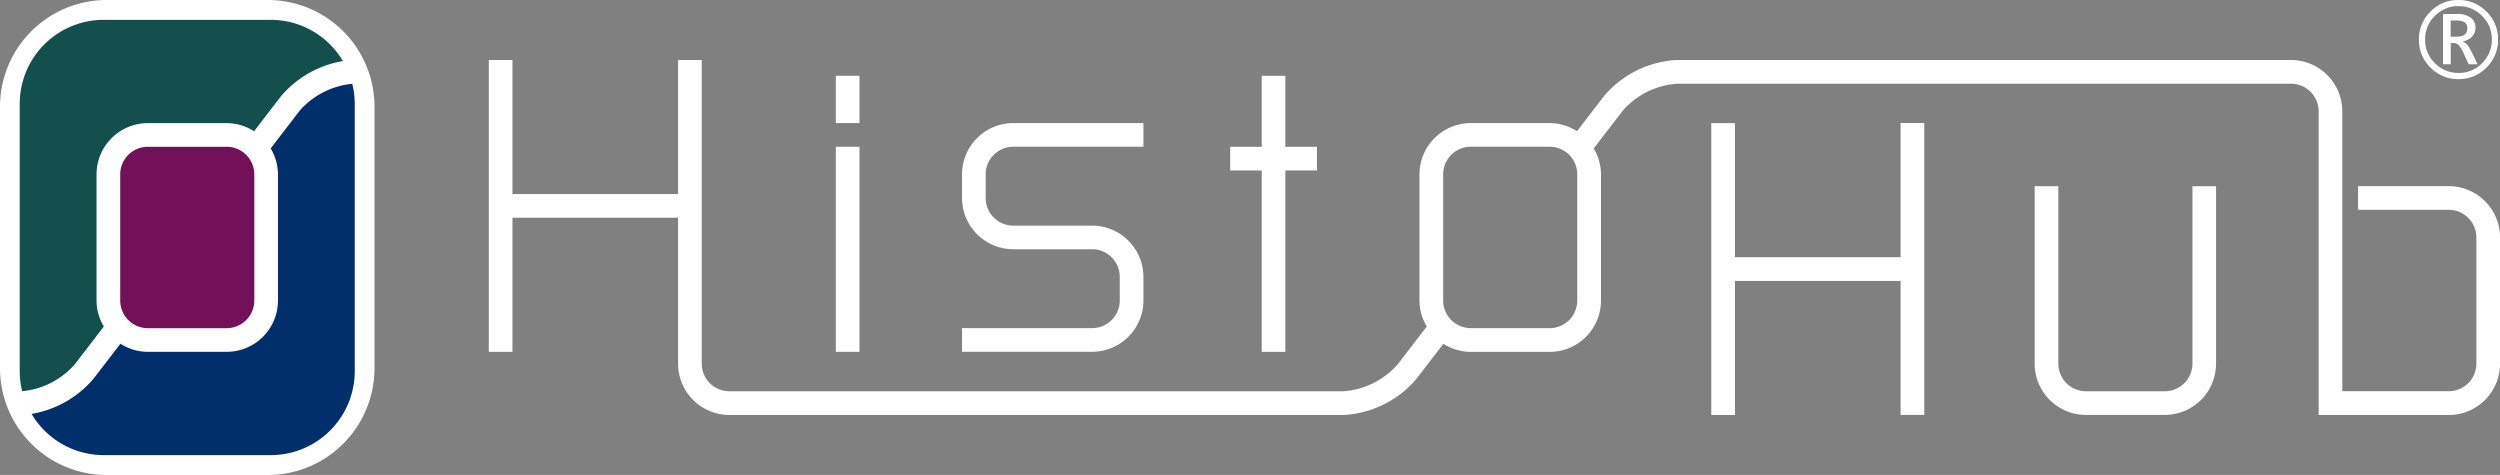
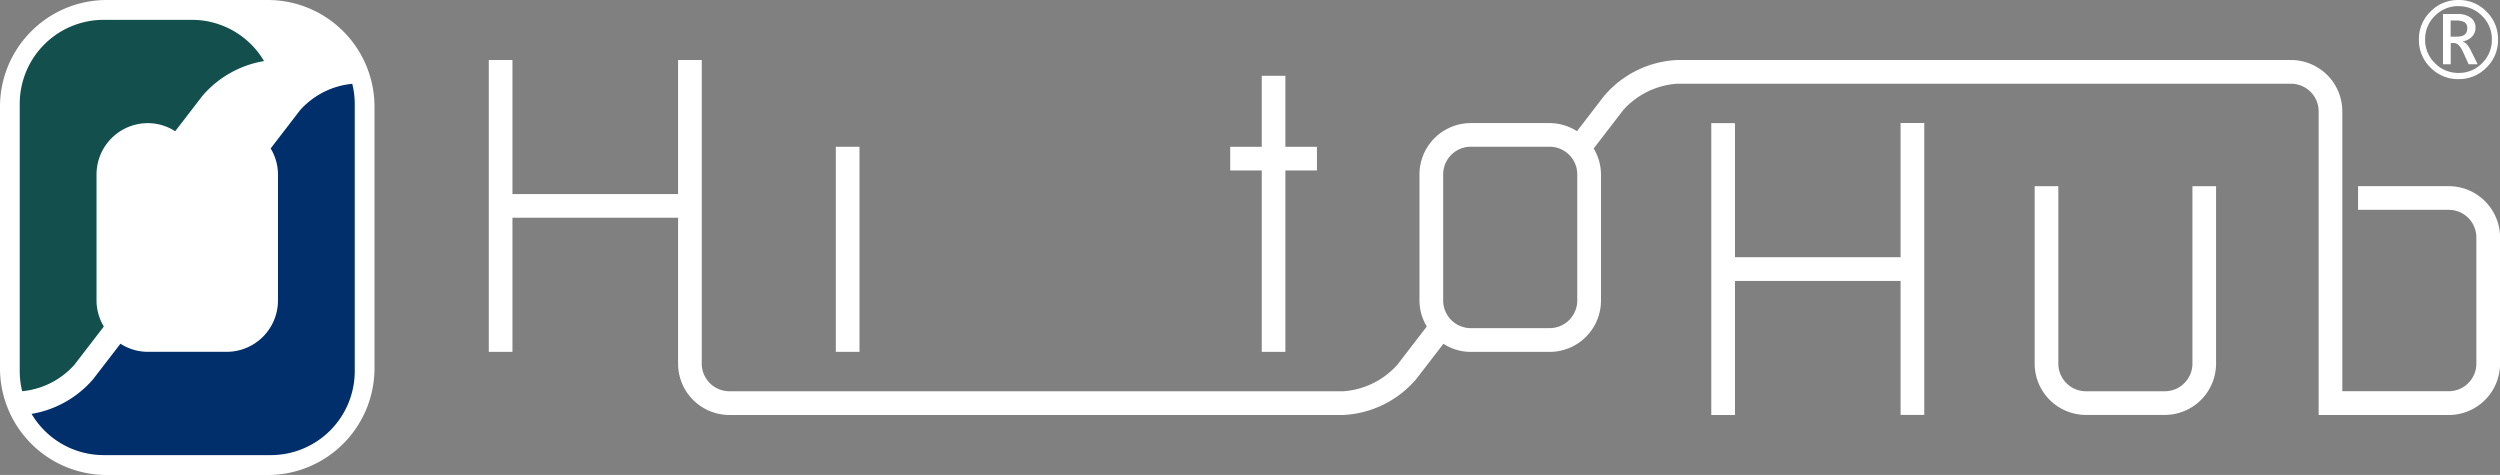
<svg xmlns="http://www.w3.org/2000/svg" id="logo_histohub_white" width="185" height="35.146" viewBox="0 0 185 35.146">
  <rect x="0" y="0" width="185" height="35.146" fill="#808080" stroke="none" />
  <path id="パス_306" data-name="パス 306" d="M7.9,0H19.813a7.9,7.9,0,0,1,7.9,7.9V27.25a7.9,7.9,0,0,1-7.9,7.9H7.9A7.9,7.9,0,0,1,0,27.25V7.9A7.9,7.9,0,0,1,7.9,0Z" fill="#fff" />
  <path id="パス_60" data-name="パス 60" d="M1120.491,858.731h-12.256v-9.922h-1.752v21.6h1.752v-9.922h12.256V870.4h1.752v-21.6h-1.752Z" transform="translate(-979.848 -839.698)" fill="#fff" />
  <path id="パス_305" data-name="パス 305" d="M0,0H1.75V15.175H0Z" transform="translate(61.852 10.861)" fill="#fff" />
-   <path id="パス_304" data-name="パス 304" d="M0,0H1.75V3.5H0Z" transform="translate(61.852 5.608)" fill="#fff" />
  <path id="パス_61" data-name="パス 61" d="M893.47,848.053h1.748V834.63h2.335v-1.751h-2.335v-5.253H893.47v5.253h-2.335v1.751h2.335Z" transform="translate(-800.1 -822.017)" fill="#fff" />
-   <path id="パス_62" data-name="パス 62" d="M784.515,861.941V860.19a3.8,3.8,0,0,0-3.794-3.794h-5.836a2.046,2.046,0,0,1-2.044-2.042V852.6a2.047,2.047,0,0,1,2.044-2.044h9.63v-1.751h-9.63a3.8,3.8,0,0,0-3.794,3.795v1.75a3.8,3.8,0,0,0,3.794,3.793h5.836a2.045,2.045,0,0,1,2.042,2.043v1.751a2.045,2.045,0,0,1-2.042,2.043h-9.63v1.751h9.63A3.8,3.8,0,0,0,784.515,861.941Z" transform="translate(-699.901 -839.699)" fill="#fff" />
  <path id="パス_63" data-name="パス 63" d="M1262.909,890.184a2.047,2.047,0,0,1-2.045,2.042h-5.836a2.045,2.045,0,0,1-2.042-2.042V877.052h-1.752v13.132a3.8,3.8,0,0,0,3.794,3.794h5.836a3.8,3.8,0,0,0,3.794-3.794V877.052h-1.749Z" transform="translate(-1100.669 -863.273)" fill="#fff" />
-   <path id="パス_64" data-name="パス 64" d="M353.373,828.079l2.171-2.822a3.754,3.754,0,0,1-.541-1.919V814a3.8,3.8,0,0,1,3.794-3.793h5.836a3.752,3.752,0,0,1,2.028.6l2.01-2.613a7.676,7.676,0,0,1,4.565-2.581,6.206,6.206,0,0,0-5.326-3.05H355.52a6.214,6.214,0,0,0-6.2,6.2v19.825a6.1,6.1,0,0,0,.182,1.457A5.924,5.924,0,0,0,353.373,828.079Z" transform="translate(-347.86 -801.095)" fill="#134f4d" />
+   <path id="パス_64" data-name="パス 64" d="M353.373,828.079l2.171-2.822a3.754,3.754,0,0,1-.541-1.919V814a3.8,3.8,0,0,1,3.794-3.793a3.752,3.752,0,0,1,2.028.6l2.01-2.613a7.676,7.676,0,0,1,4.565-2.581,6.206,6.206,0,0,0-5.326-3.05H355.52a6.214,6.214,0,0,0-6.2,6.2v19.825a6.1,6.1,0,0,0,.182,1.457A5.924,5.924,0,0,0,353.373,828.079Z" transform="translate(-347.86 -801.095)" fill="#134f4d" />
  <path id="パス_65" data-name="パス 65" d="M378.329,831.218a5.922,5.922,0,0,0-3.867,1.96L372.291,836a3.747,3.747,0,0,1,.541,1.919v9.338a3.8,3.8,0,0,1-3.8,3.794H363.2a3.754,3.754,0,0,1-2.026-.6l-2.01,2.612a7.674,7.674,0,0,1-4.565,2.581,6.2,6.2,0,0,0,5.323,3.05h12.391a6.214,6.214,0,0,0,6.2-6.2V832.676A6.212,6.212,0,0,0,378.329,831.218Z" transform="translate(-352.262 -825.016)" fill="#002f6c" />
  <path id="パス_66" data-name="パス 66" d="M704.3,829.9h-6.712v1.751H704.3a2.045,2.045,0,0,1,2.042,2.043v9.338a2.045,2.045,0,0,1-2.042,2.042h-7.878V824.359a3.8,3.8,0,0,0-3.794-3.794H647.19a7.569,7.569,0,0,0-5.392,2.654l-2.01,2.614a3.748,3.748,0,0,0-2.026-.6h-5.836a3.8,3.8,0,0,0-3.794,3.795v9.337a3.749,3.749,0,0,0,.541,1.919l-2.171,2.822a5.892,5.892,0,0,1-4,1.971H577.063a2.045,2.045,0,0,1-2.042-2.042V820.565h-1.752v9.922H561.012v-9.922h-1.75V842.16h1.75v-9.922h12.257v10.8a3.8,3.8,0,0,0,3.794,3.794H622.5a7.568,7.568,0,0,0,5.392-2.656l2.01-2.612a3.752,3.752,0,0,0,2.026.6h5.836a3.8,3.8,0,0,0,3.8-3.794v-9.337a3.75,3.75,0,0,0-.541-1.92l2.171-2.822a5.882,5.882,0,0,1,4-1.971h45.435a2.045,2.045,0,0,1,2.042,2.044v22.471h9.63a3.8,3.8,0,0,0,3.794-3.794V833.7A3.8,3.8,0,0,0,704.3,829.9Zm-64.492,8.463a2.046,2.046,0,0,1-2.044,2.043h-5.834a2.046,2.046,0,0,1-2.044-2.043v-9.337a2.045,2.045,0,0,1,2.042-2.044h5.838a2.045,2.045,0,0,1,2.042,2.044Z" transform="translate(-523.091 -816.124)" fill="#fff" />
-   <path id="パス_67" data-name="パス 67" d="M404.194,870.781a2.047,2.047,0,0,1-2.044,2.043h-5.834a2.047,2.047,0,0,1-2.044-2.043v-9.337a2.045,2.045,0,0,1,2.042-2.044h5.838a2.045,2.045,0,0,1,2.042,2.044Z" transform="translate(-385.376 -848.539)" fill="#721059" />
  <path id="パス_307" data-name="パス 307" d="M4.453-1.245A2.828,2.828,0,0,1,2.38-2.1a2.816,2.816,0,0,1-.857-2.07A2.824,2.824,0,0,1,2.38-6.243,2.824,2.824,0,0,1,4.453-7.1a2.818,2.818,0,0,1,2.068.857A2.824,2.824,0,0,1,7.378-4.17,2.816,2.816,0,0,1,6.521-2.1,2.822,2.822,0,0,1,4.453-1.245Zm0-5.4a2.389,2.389,0,0,0-1.75.723A2.377,2.377,0,0,0,1.982-4.17a2.372,2.372,0,0,0,.725,1.743,2.389,2.389,0,0,0,1.75.723A2.368,2.368,0,0,0,6.2-2.427a2.38,2.38,0,0,0,.72-1.743A2.385,2.385,0,0,0,6.2-5.918,2.368,2.368,0,0,0,4.458-6.641Zm1.416,4.3H5.2l-.405-.894q-.308-.674-.664-.674H3.877v1.567H3.306V-6.064h1.05a1.611,1.611,0,0,1,1,.273.888.888,0,0,1,.354.742.93.93,0,0,1-.249.652,1.26,1.26,0,0,1-.693.364v.015q.308.068.615.688Zm-2-3.242v1.2h.459q.771,0,.771-.6A.5.5,0,0,0,4.9-5.457a1.323,1.323,0,0,0-.657-.125Z" transform="translate(177.477 7.1)" fill="#fff" />
</svg>